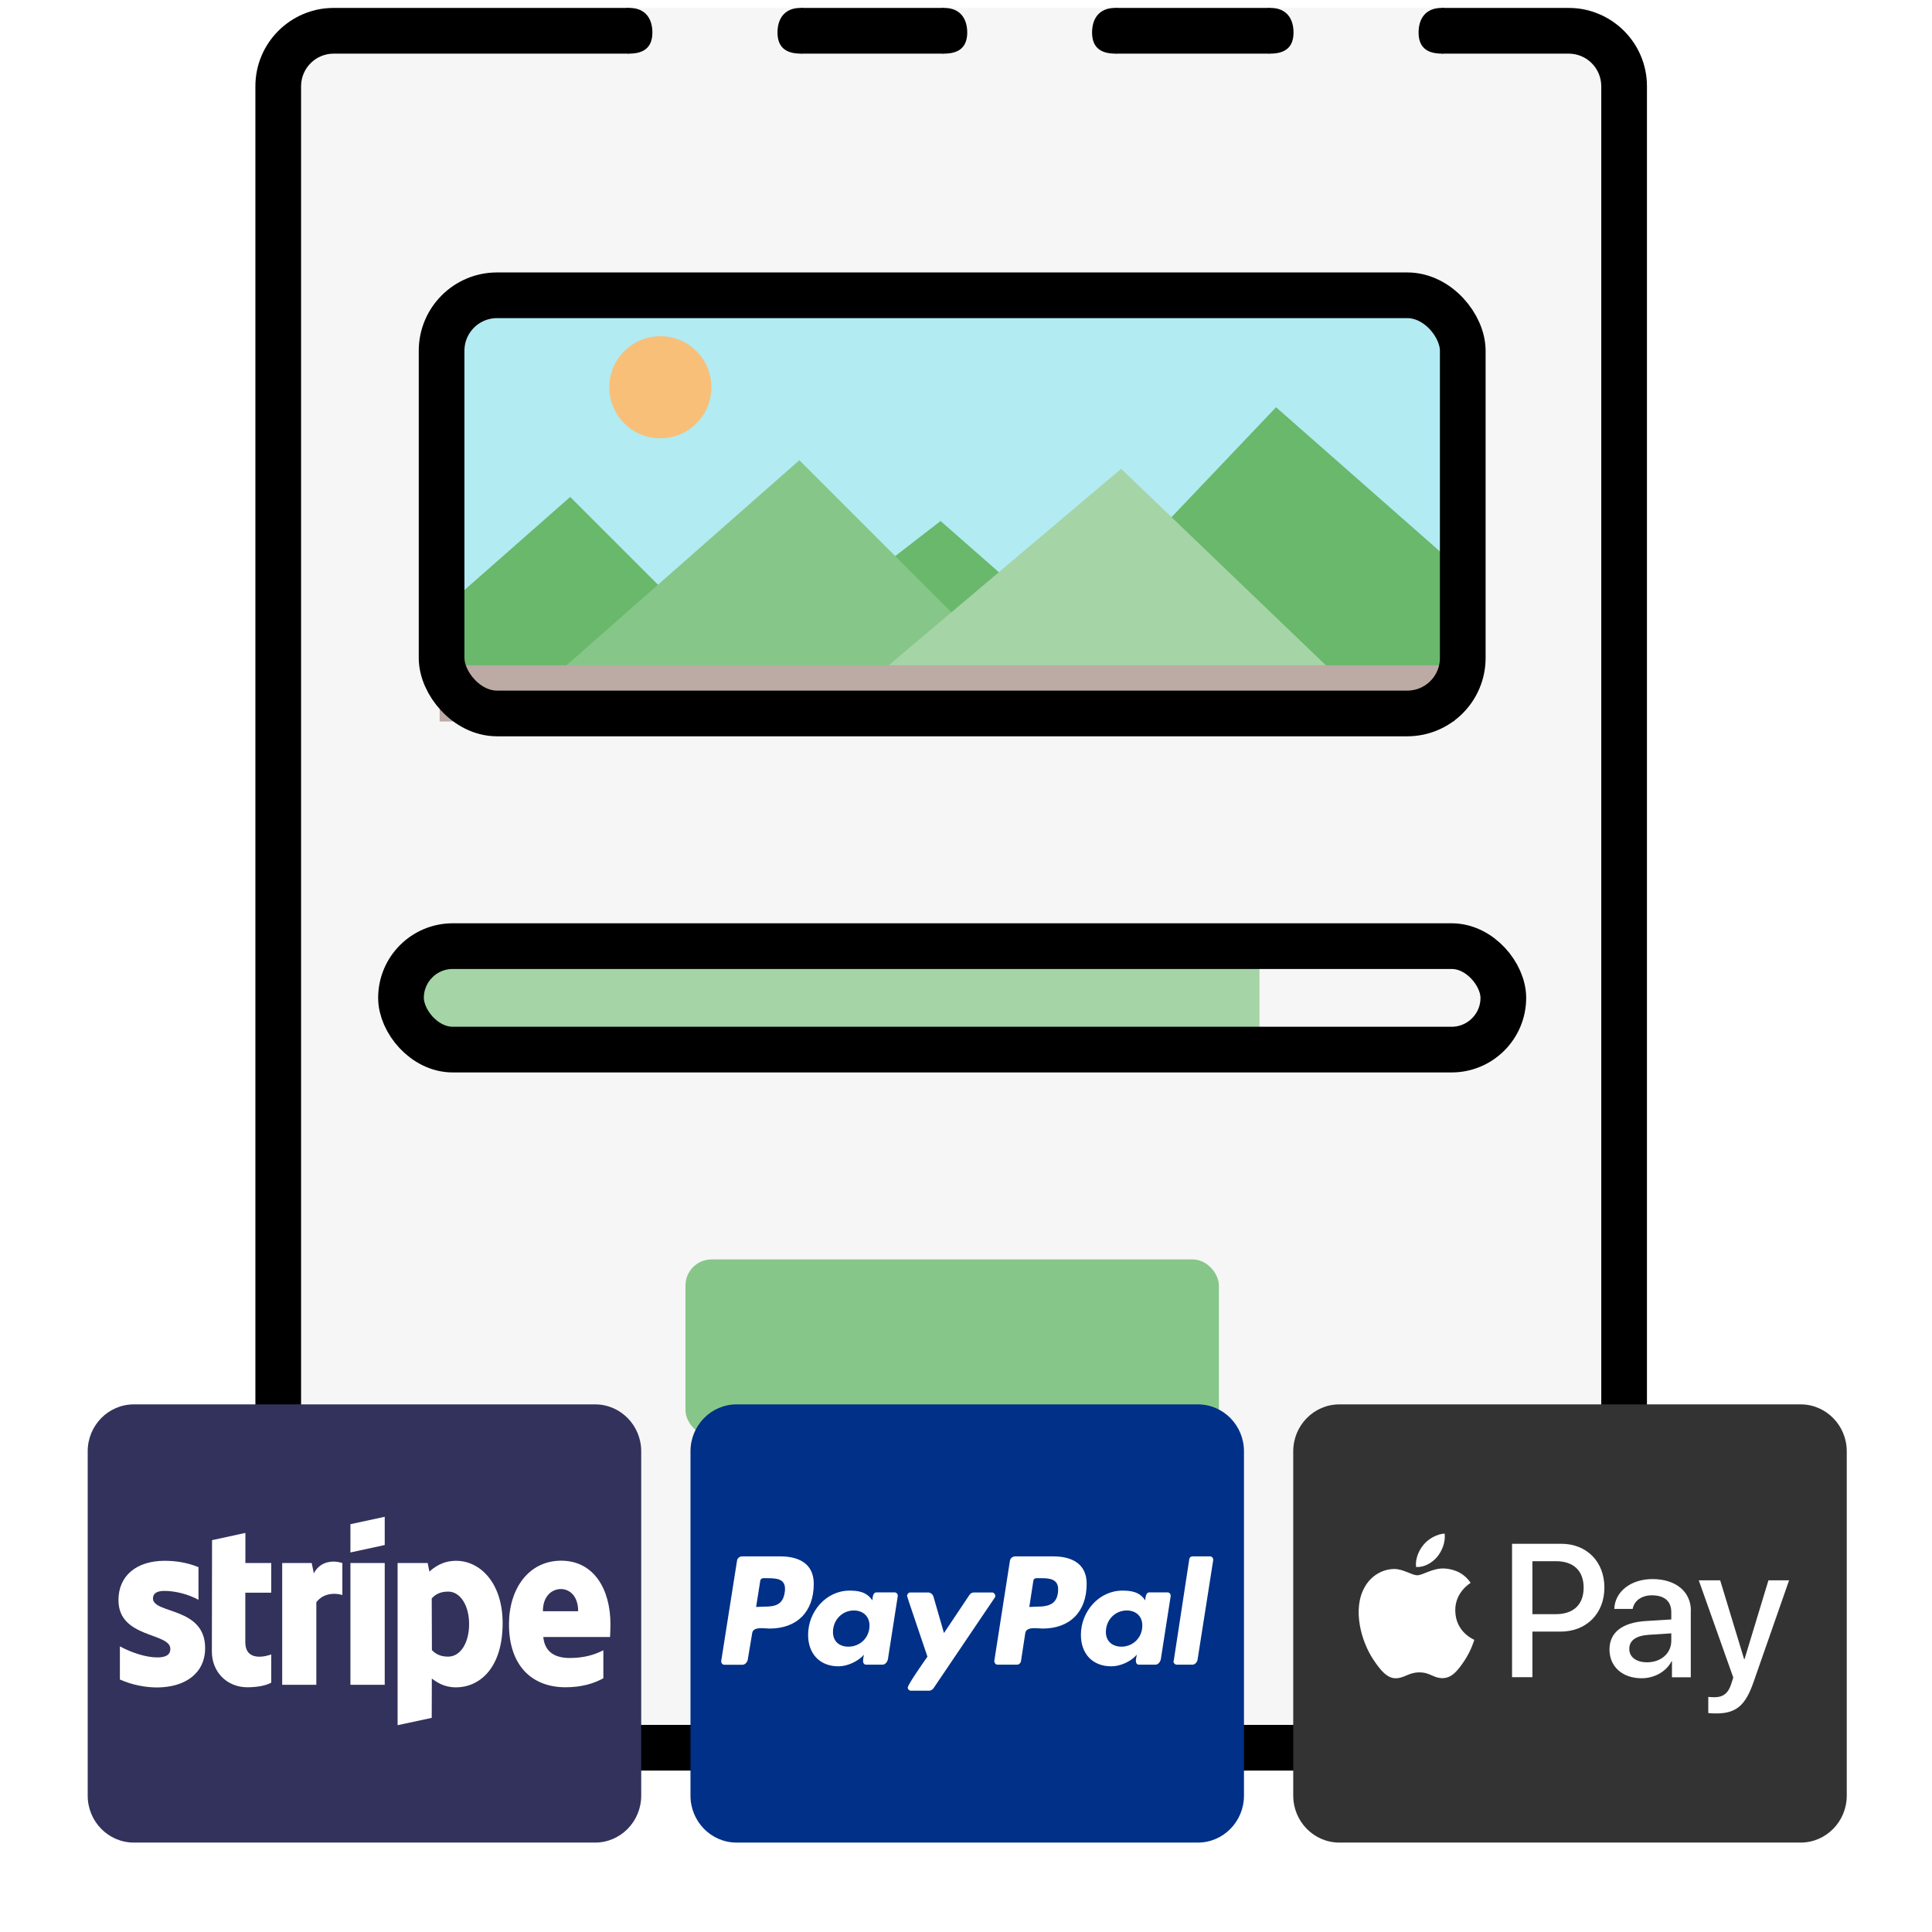
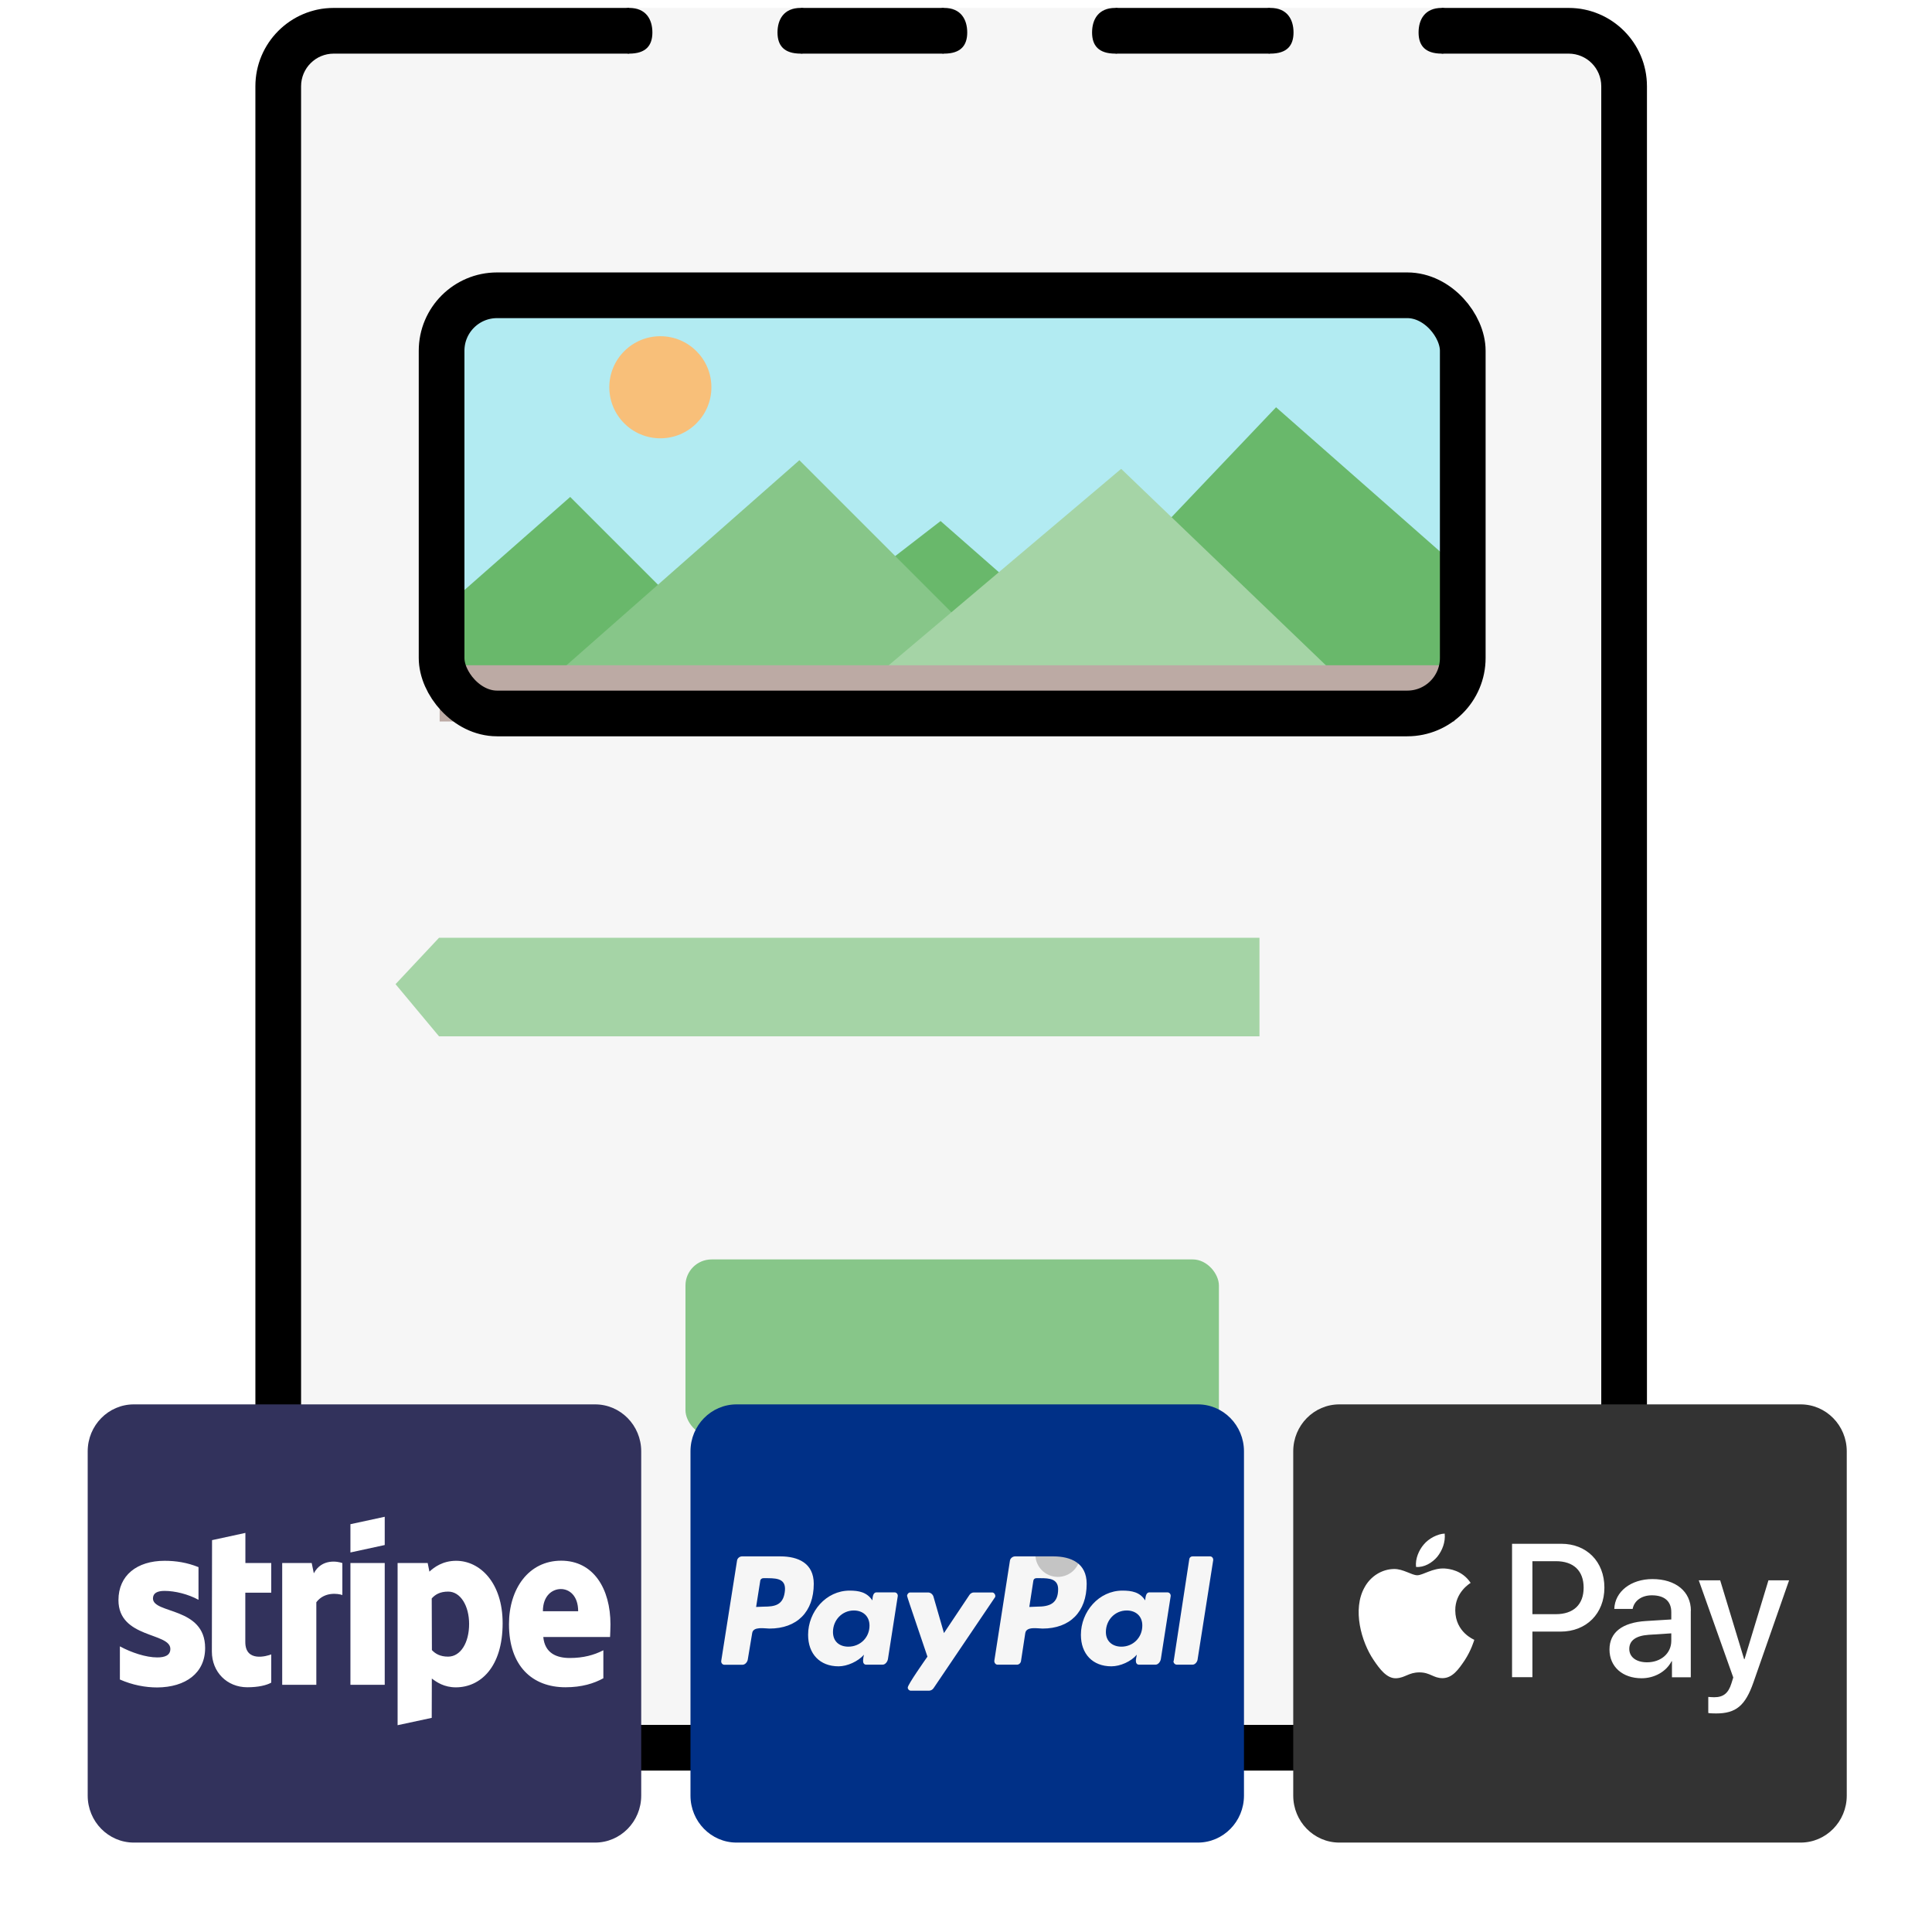
<svg xmlns="http://www.w3.org/2000/svg" width="74" height="74" viewBox="0 0 74 74" fill="none">
  <path d="M48.357 0.303L55.228 0.303L60.849 0.303L62.411 2.295L62.411 65.488L60.849 67.37L12.13 67.37L10.36 65.488L10.36 2.295L12.13 0.303L23.893 0.303L30.556 0.303L35.969 0.303L42.632 0.303L48.357 0.303Z" fill="#F6F6F6" />
  <path fill-rule="evenodd" clip-rule="evenodd" d="M61.332 3.304L61.332 64.817C61.332 65.507 60.773 66.067 60.082 66.067L12.782 66.067C12.092 66.067 11.532 65.507 11.532 64.817L11.532 3.304C11.532 2.613 12.092 2.054 12.782 2.054L24.096 2.054L24.096 0.304L12.782 0.304C11.126 0.304 9.782 1.647 9.782 3.304L9.782 64.817C9.782 66.474 11.126 67.817 12.782 67.817L60.082 67.817C61.739 67.817 63.082 66.474 63.082 64.817L63.082 3.304C63.082 1.647 61.739 0.304 60.082 0.304L55.223 0.304L55.223 2.054L60.082 2.054C60.773 2.054 61.332 2.613 61.332 3.304ZM30.681 0.304L30.681 2.054L36.146 2.054L36.146 0.304L30.681 0.304ZM48.638 2.054L42.731 2.054L42.731 0.304L48.638 0.304L48.638 2.054Z" fill="black" />
  <path d="M54.335 1.244C54.335 0.748 54.575 0.303 55.223 0.303C55.87 0.303 55.867 2.054 55.223 2.054C54.579 2.054 54.335 1.739 54.335 1.244Z" fill="black" />
  <path d="M41.829 1.244C41.829 0.748 42.07 0.303 42.718 0.303C43.365 0.303 43.362 2.054 42.718 2.054C42.073 2.054 41.829 1.739 41.829 1.244Z" fill="black" />
  <path d="M29.78 1.244C29.78 0.748 30.021 0.303 30.669 0.303C31.316 0.303 31.313 2.054 30.669 2.054C30.024 2.054 29.78 1.739 29.78 1.244Z" fill="black" />
  <path d="M49.545 1.244C49.545 0.748 49.305 0.303 48.657 0.303C48.01 0.303 48.013 2.054 48.657 2.054C49.302 2.054 49.545 1.739 49.545 1.244Z" fill="black" />
  <path d="M37.047 1.244C37.047 0.748 36.806 0.303 36.159 0.303C35.512 0.303 35.515 2.054 36.159 2.054C36.803 2.054 37.047 1.739 37.047 1.244Z" fill="black" />
  <path d="M24.988 1.244C24.988 0.748 24.747 0.303 24.099 0.303C23.452 0.303 23.455 2.054 24.099 2.054C24.744 2.054 24.988 1.739 24.988 1.244Z" fill="black" />
  <circle cx="32.425" cy="59.538" r="0.861" fill="#989898" />
  <circle cx="36.471" cy="59.538" r="0.861" fill="#C4C4C4" />
  <circle cx="40.517" cy="59.538" r="0.861" fill="#C4C4C4" />
  <rect x="26.255" y="48.239" width="20.432" height="6.774" rx="1" fill="#87C689" />
  <path d="M16.816 35.919L15.15 37.696L16.816 39.694H48.241V35.919H16.816Z" fill="#A5D4A6" />
-   <rect x="15.359" y="36.239" width="42.222" height="3.963" rx="1.982" stroke="black" stroke-width="1.75" />
  <path d="M16.928 12.156V26.203L18.094 27.203L54.182 27.591L56.237 25.87V12.711L54.627 11.49L18.372 11.213L16.928 12.156Z" fill="#B2EBF2" />
  <path d="M25.293 16.788C26.372 16.788 27.248 15.913 27.248 14.833C27.248 13.753 26.372 12.878 25.293 12.878C24.213 12.878 23.338 13.753 23.338 14.833C23.338 15.913 24.213 16.788 25.293 16.788Z" fill="#F8BF79" />
  <path d="M55.712 21.713L55.187 21.152L48.876 15.599L43.355 21.404L46.238 24.172L48.351 26.2H55.712V21.713Z" fill="#69B86B" />
  <path d="M17.312 26.558H29.364L27.347 24.541L21.84 19.034L17.312 23.02V26.558Z" fill="#69B86B" />
  <path d="M31.498 26.558H43.549L41.532 24.788L36.026 19.957L31.498 23.455V26.558Z" fill="#69B86B" />
  <path d="M36.608 23.617L30.618 17.627L21.322 25.812H38.802L36.608 23.617Z" fill="#87C689" />
  <path d="M48.934 23.706L42.943 17.958L33.648 25.812H51.128L48.934 23.706Z" fill="#A5D4A6" />
  <path d="M55.712 25.481H16.84V27.634H55.712V25.481Z" fill="#BCAAA4" />
  <rect x="16.914" y="11.31" width="39.113" height="16.017" rx="2.125" stroke="black" stroke-width="1.75" />
  <g filter="url(#filter0_dd)">
    <path d="M50.093 67.129V58.21H70.042V67.129H50.093Z" fill="white" />
  </g>
  <path d="M60.657 60.812C60.657 61.456 60.271 61.827 59.59 61.827H58.695V59.797H59.593C60.271 59.797 60.657 60.164 60.657 60.812ZM62.405 63.157C62.405 63.468 62.67 63.67 63.086 63.67C63.616 63.67 64.014 63.329 64.014 62.85V62.561L63.149 62.617C62.659 62.651 62.405 62.835 62.405 63.157ZM70.735 55.589V68.776C70.735 69.769 69.943 70.575 68.968 70.575H51.301C50.326 70.575 49.534 69.769 49.534 68.776V55.589C49.534 54.596 50.326 53.791 51.301 53.791H68.968C69.943 53.791 70.735 54.596 70.735 55.589ZM54.238 60.017C54.547 60.044 54.856 59.86 55.051 59.628C55.243 59.388 55.368 59.066 55.335 58.74C55.063 58.751 54.724 58.924 54.529 59.163C54.352 59.369 54.201 59.703 54.238 60.017ZM56.469 62.809C56.461 62.801 55.747 62.524 55.74 61.685C55.733 60.984 56.303 60.647 56.329 60.628C56.005 60.141 55.504 60.089 55.331 60.077C54.882 60.051 54.499 60.336 54.286 60.336C54.069 60.336 53.745 60.089 53.392 60.096C52.931 60.104 52.501 60.37 52.269 60.793C51.787 61.64 52.144 62.891 52.611 63.58C52.84 63.921 53.115 64.296 53.476 64.281C53.819 64.266 53.955 64.056 54.367 64.056C54.783 64.056 54.901 64.281 55.261 64.277C55.637 64.27 55.869 63.936 56.1 63.595C56.355 63.206 56.461 62.831 56.469 62.809ZM61.452 60.808C61.452 59.812 60.771 59.13 59.8 59.13H57.915V64.24H58.695V62.494H59.774C60.76 62.494 61.452 61.804 61.452 60.808ZM64.765 61.696C64.765 60.958 64.183 60.482 63.292 60.482C62.464 60.482 61.853 60.965 61.831 61.625H62.534C62.593 61.31 62.88 61.104 63.27 61.104C63.749 61.104 64.014 61.329 64.014 61.748V62.029L63.042 62.089C62.137 62.145 61.647 62.524 61.647 63.179C61.647 63.843 62.151 64.281 62.877 64.281C63.366 64.281 63.819 64.03 64.025 63.629H64.04V64.243H64.761V61.696H64.765ZM68.526 60.531H67.735L66.819 63.55H66.804L65.887 60.531H65.067L66.388 64.251L66.318 64.476C66.2 64.858 66.005 65.008 65.659 65.008C65.597 65.008 65.479 65 65.431 64.996V65.611C65.475 65.626 65.67 65.629 65.729 65.629C66.491 65.629 66.848 65.334 67.161 64.438L68.526 60.531Z" fill="#333333" />
  <g filter="url(#filter1_dd)">
-     <path d="M27.006 66.643V57.723H46.955V66.643H27.006Z" fill="white" />
-   </g>
+     </g>
  <path d="M33.304 62.265C33.304 62.722 32.947 63.071 32.494 63.071C32.155 63.071 31.905 62.876 31.905 62.509C31.905 62.052 32.255 61.685 32.704 61.685C33.046 61.685 33.304 61.898 33.304 62.265ZM29.41 60.448H29.237C29.181 60.448 29.126 60.486 29.119 60.55L28.961 61.55L29.262 61.538C29.667 61.538 29.98 61.482 30.054 61.007C30.138 60.505 29.826 60.448 29.41 60.448ZM39.863 60.448H39.697C39.631 60.448 39.587 60.486 39.579 60.55L39.425 61.55L39.719 61.538C40.197 61.538 40.529 61.426 40.529 60.864C40.525 60.467 40.175 60.448 39.863 60.448ZM47.647 55.589V68.776C47.647 69.769 46.856 70.575 45.88 70.575H28.213C27.238 70.575 26.447 69.769 26.447 68.776V55.589C26.447 54.596 27.238 53.791 28.213 53.791H45.88C46.856 53.791 47.647 54.596 47.647 55.589ZM31.169 60.662C31.169 59.875 30.573 59.613 29.892 59.613H28.419C28.328 59.613 28.235 59.688 28.228 59.789L27.625 63.614C27.613 63.689 27.669 63.764 27.742 63.764H28.442C28.541 63.764 28.633 63.655 28.644 63.55L28.81 62.554C28.846 62.284 29.296 62.378 29.472 62.378C30.525 62.378 31.169 61.741 31.169 60.662ZM34.268 60.992H33.569C33.429 60.992 33.422 61.198 33.414 61.299C33.201 60.98 32.892 60.924 32.542 60.924C31.64 60.924 30.952 61.73 30.952 62.617C30.952 63.348 31.401 63.824 32.119 63.824C32.45 63.824 32.862 63.64 33.094 63.378C33.075 63.434 33.057 63.554 33.057 63.61C33.057 63.696 33.094 63.76 33.175 63.76H33.808C33.907 63.76 33.992 63.651 34.01 63.547L34.386 61.138C34.397 61.066 34.342 60.992 34.268 60.992ZM35.759 64.659L38.103 61.19C38.122 61.171 38.122 61.153 38.122 61.126C38.122 61.063 38.066 60.995 38.004 60.995H37.297C37.235 60.995 37.168 61.033 37.132 61.089L36.156 62.55L35.751 61.145C35.722 61.063 35.641 60.995 35.549 60.995H34.861C34.798 60.995 34.743 61.063 34.743 61.126C34.743 61.171 35.461 63.254 35.523 63.453C35.424 63.595 34.769 64.524 34.769 64.637C34.769 64.704 34.824 64.757 34.886 64.757H35.593C35.659 64.753 35.722 64.715 35.759 64.659ZM41.622 60.662C41.622 59.875 41.026 59.613 40.345 59.613H38.883C38.784 59.613 38.692 59.688 38.681 59.789L38.085 63.61C38.078 63.685 38.133 63.76 38.203 63.76H38.957C39.031 63.76 39.086 63.704 39.104 63.64L39.27 62.554C39.307 62.284 39.756 62.378 39.932 62.378C40.978 62.378 41.622 61.741 41.622 60.662ZM44.721 60.992H44.022C43.882 60.992 43.874 61.198 43.863 61.299C43.661 60.98 43.348 60.924 42.991 60.924C42.089 60.924 41.401 61.73 41.401 62.617C41.401 63.348 41.85 63.824 42.568 63.824C42.91 63.824 43.322 63.64 43.543 63.378C43.532 63.434 43.506 63.554 43.506 63.61C43.506 63.696 43.543 63.76 43.624 63.76H44.261C44.36 63.76 44.445 63.651 44.463 63.547L44.839 61.138C44.85 61.066 44.795 60.992 44.721 60.992ZM46.469 59.744C46.469 59.669 46.414 59.613 46.352 59.613H45.671C45.615 59.613 45.56 59.658 45.553 59.714L44.957 63.61L44.946 63.629C44.946 63.696 45.001 63.76 45.074 63.76H45.682C45.774 63.76 45.866 63.651 45.873 63.547L46.469 59.755V59.744ZM43.157 61.685C42.708 61.685 42.358 62.048 42.358 62.509C42.358 62.872 42.616 63.071 42.954 63.071C43.396 63.071 43.753 62.726 43.753 62.265C43.757 61.898 43.499 61.685 43.157 61.685Z" fill="#003087" />
  <g filter="url(#filter2_dd)">
    <path d="M3.918 66.82V57.901H23.867V66.82H3.918Z" fill="white" />
  </g>
  <path d="M21.483 60.864C21.155 60.864 20.794 61.115 20.794 61.715H22.145C22.145 61.115 21.803 60.864 21.483 60.864ZM17.162 60.962C16.86 60.962 16.672 61.07 16.536 61.224L16.543 63.202C16.672 63.34 16.856 63.453 17.162 63.453C17.644 63.453 17.968 62.917 17.968 62.202C17.968 61.505 17.637 60.958 17.162 60.962ZM22.793 53.791H5.126C4.151 53.791 3.359 54.596 3.359 55.589V68.776C3.359 69.769 4.151 70.575 5.126 70.575H22.793C23.768 70.575 24.56 69.769 24.56 68.776V55.589C24.56 54.596 23.768 53.791 22.793 53.791ZM7.857 63.123C7.857 64.082 7.11 64.626 6.021 64.633C5.571 64.633 5.078 64.543 4.592 64.329V63.059C5.034 63.299 5.59 63.483 6.024 63.483C6.315 63.483 6.525 63.404 6.525 63.157C6.525 62.52 4.537 62.76 4.537 61.288C4.537 60.343 5.244 59.782 6.304 59.782C6.738 59.782 7.169 59.849 7.603 60.025V61.276C7.206 61.059 6.701 60.935 6.304 60.935C6.028 60.935 5.859 61.018 5.859 61.224C5.859 61.823 7.857 61.538 7.857 63.123ZM10.389 61.003H9.396V62.895C9.396 63.678 10.224 63.434 10.389 63.367V64.449C10.216 64.547 9.9 64.626 9.473 64.626C8.696 64.626 8.115 64.045 8.115 63.258L8.122 58.991L9.399 58.714V59.868H10.389V61.003ZM13.113 61.093C12.947 61.036 12.425 60.958 12.116 61.37V64.532H10.809V59.868H11.939L12.02 60.261C12.325 59.688 12.936 59.804 13.109 59.868H13.113V61.093ZM14.736 64.532H13.422V59.868H14.736V64.532ZM14.736 59.178L13.422 59.463V58.38L14.736 58.096V59.178ZM17.464 64.629C17.007 64.629 16.727 64.431 16.54 64.292L16.536 65.798L15.229 66.079V59.868H16.381L16.448 60.197C16.628 60.029 16.959 59.782 17.471 59.782C18.387 59.782 19.252 60.624 19.252 62.172C19.252 63.861 18.398 64.626 17.464 64.629ZM23.367 62.7H20.809C20.868 63.322 21.317 63.505 21.825 63.505C22.344 63.505 22.753 63.393 23.11 63.209V64.281C22.753 64.479 22.285 64.626 21.66 64.626C20.386 64.626 19.495 63.812 19.495 62.209C19.495 60.853 20.25 59.778 21.494 59.778C22.734 59.778 23.382 60.853 23.382 62.217C23.382 62.348 23.371 62.625 23.367 62.7Z" fill="#32325C" />
  <defs>
    <filter id="filter0_dd" x="46.67" y="58.21" width="26.795" height="15.765" filterUnits="userSpaceOnUse" color-interpolation-filters="sRGB">
      <feGaussianBlur stdDeviation="1.712" />
      <feGaussianBlur stdDeviation="1.712" />
    </filter>
    <filter id="filter1_dd" x="23.583" y="57.723" width="26.795" height="15.765" filterUnits="userSpaceOnUse" color-interpolation-filters="sRGB">
      <feGaussianBlur stdDeviation="1.712" />
      <feGaussianBlur stdDeviation="1.712" />
    </filter>
    <filter id="filter2_dd" x="0.495" y="57.901" width="26.795" height="15.765" filterUnits="userSpaceOnUse" color-interpolation-filters="sRGB">
      <feGaussianBlur stdDeviation="1.712" />
      <feGaussianBlur stdDeviation="1.712" />
    </filter>
  </defs>
</svg>